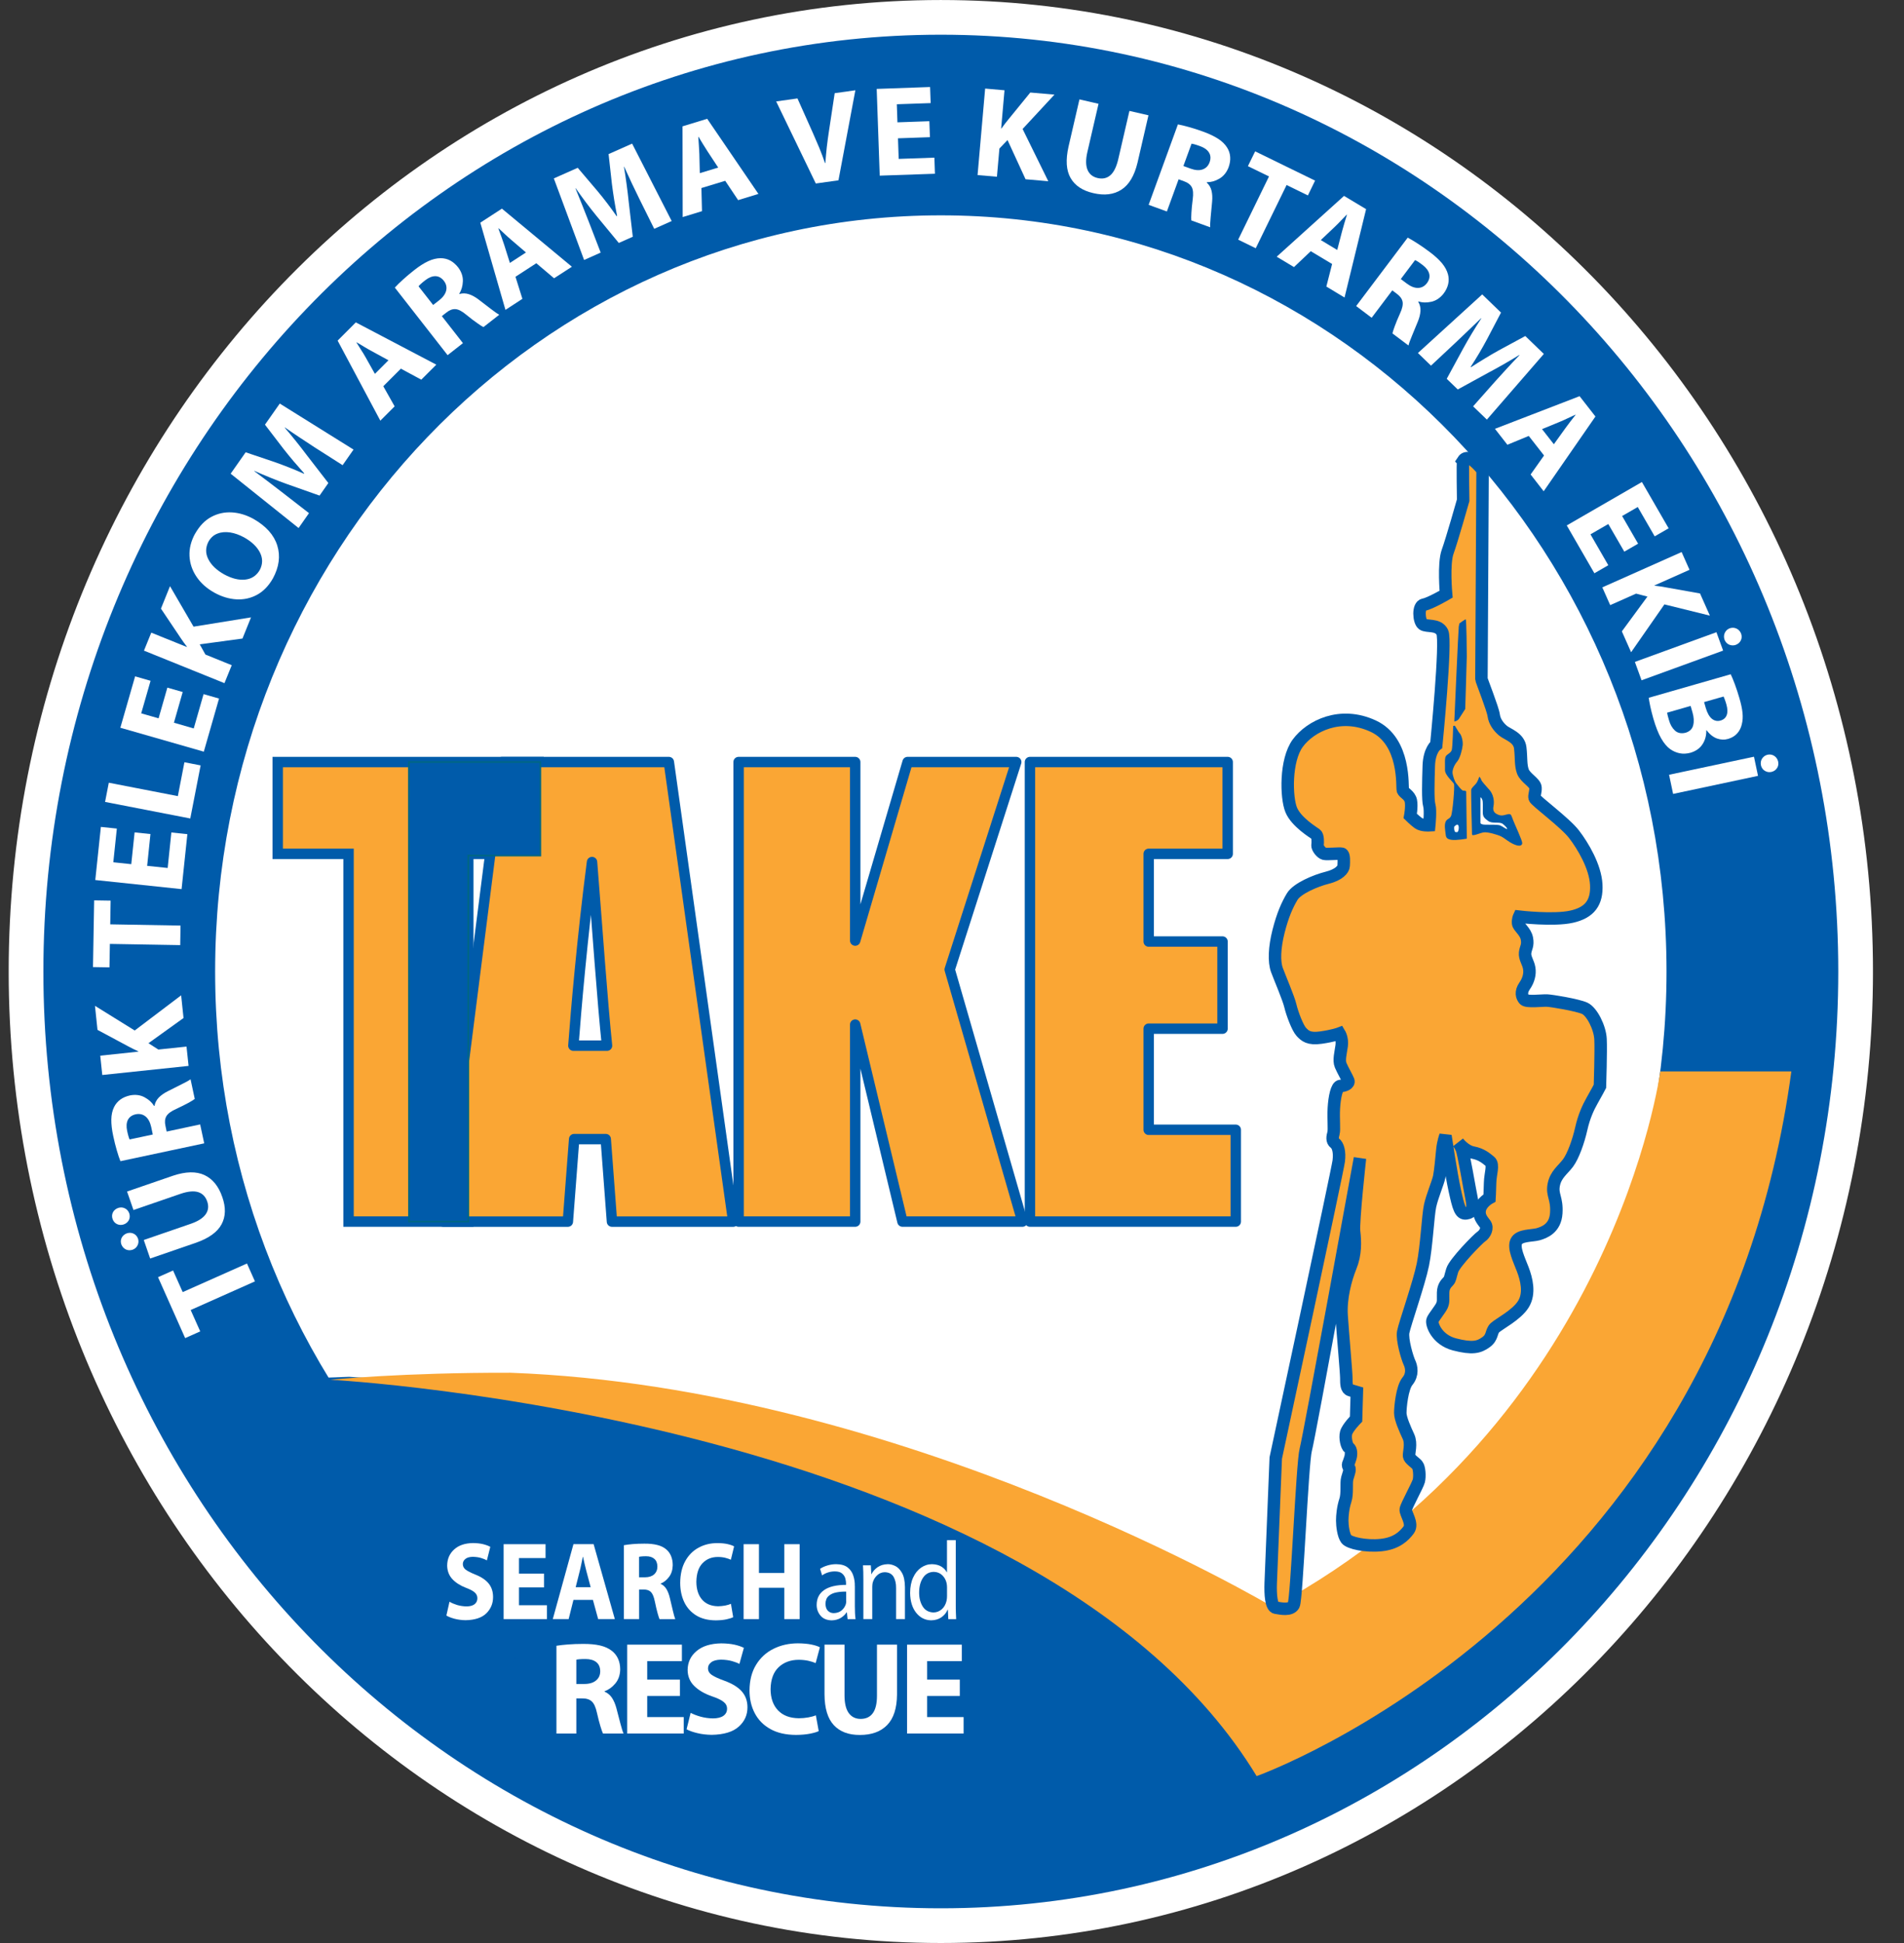
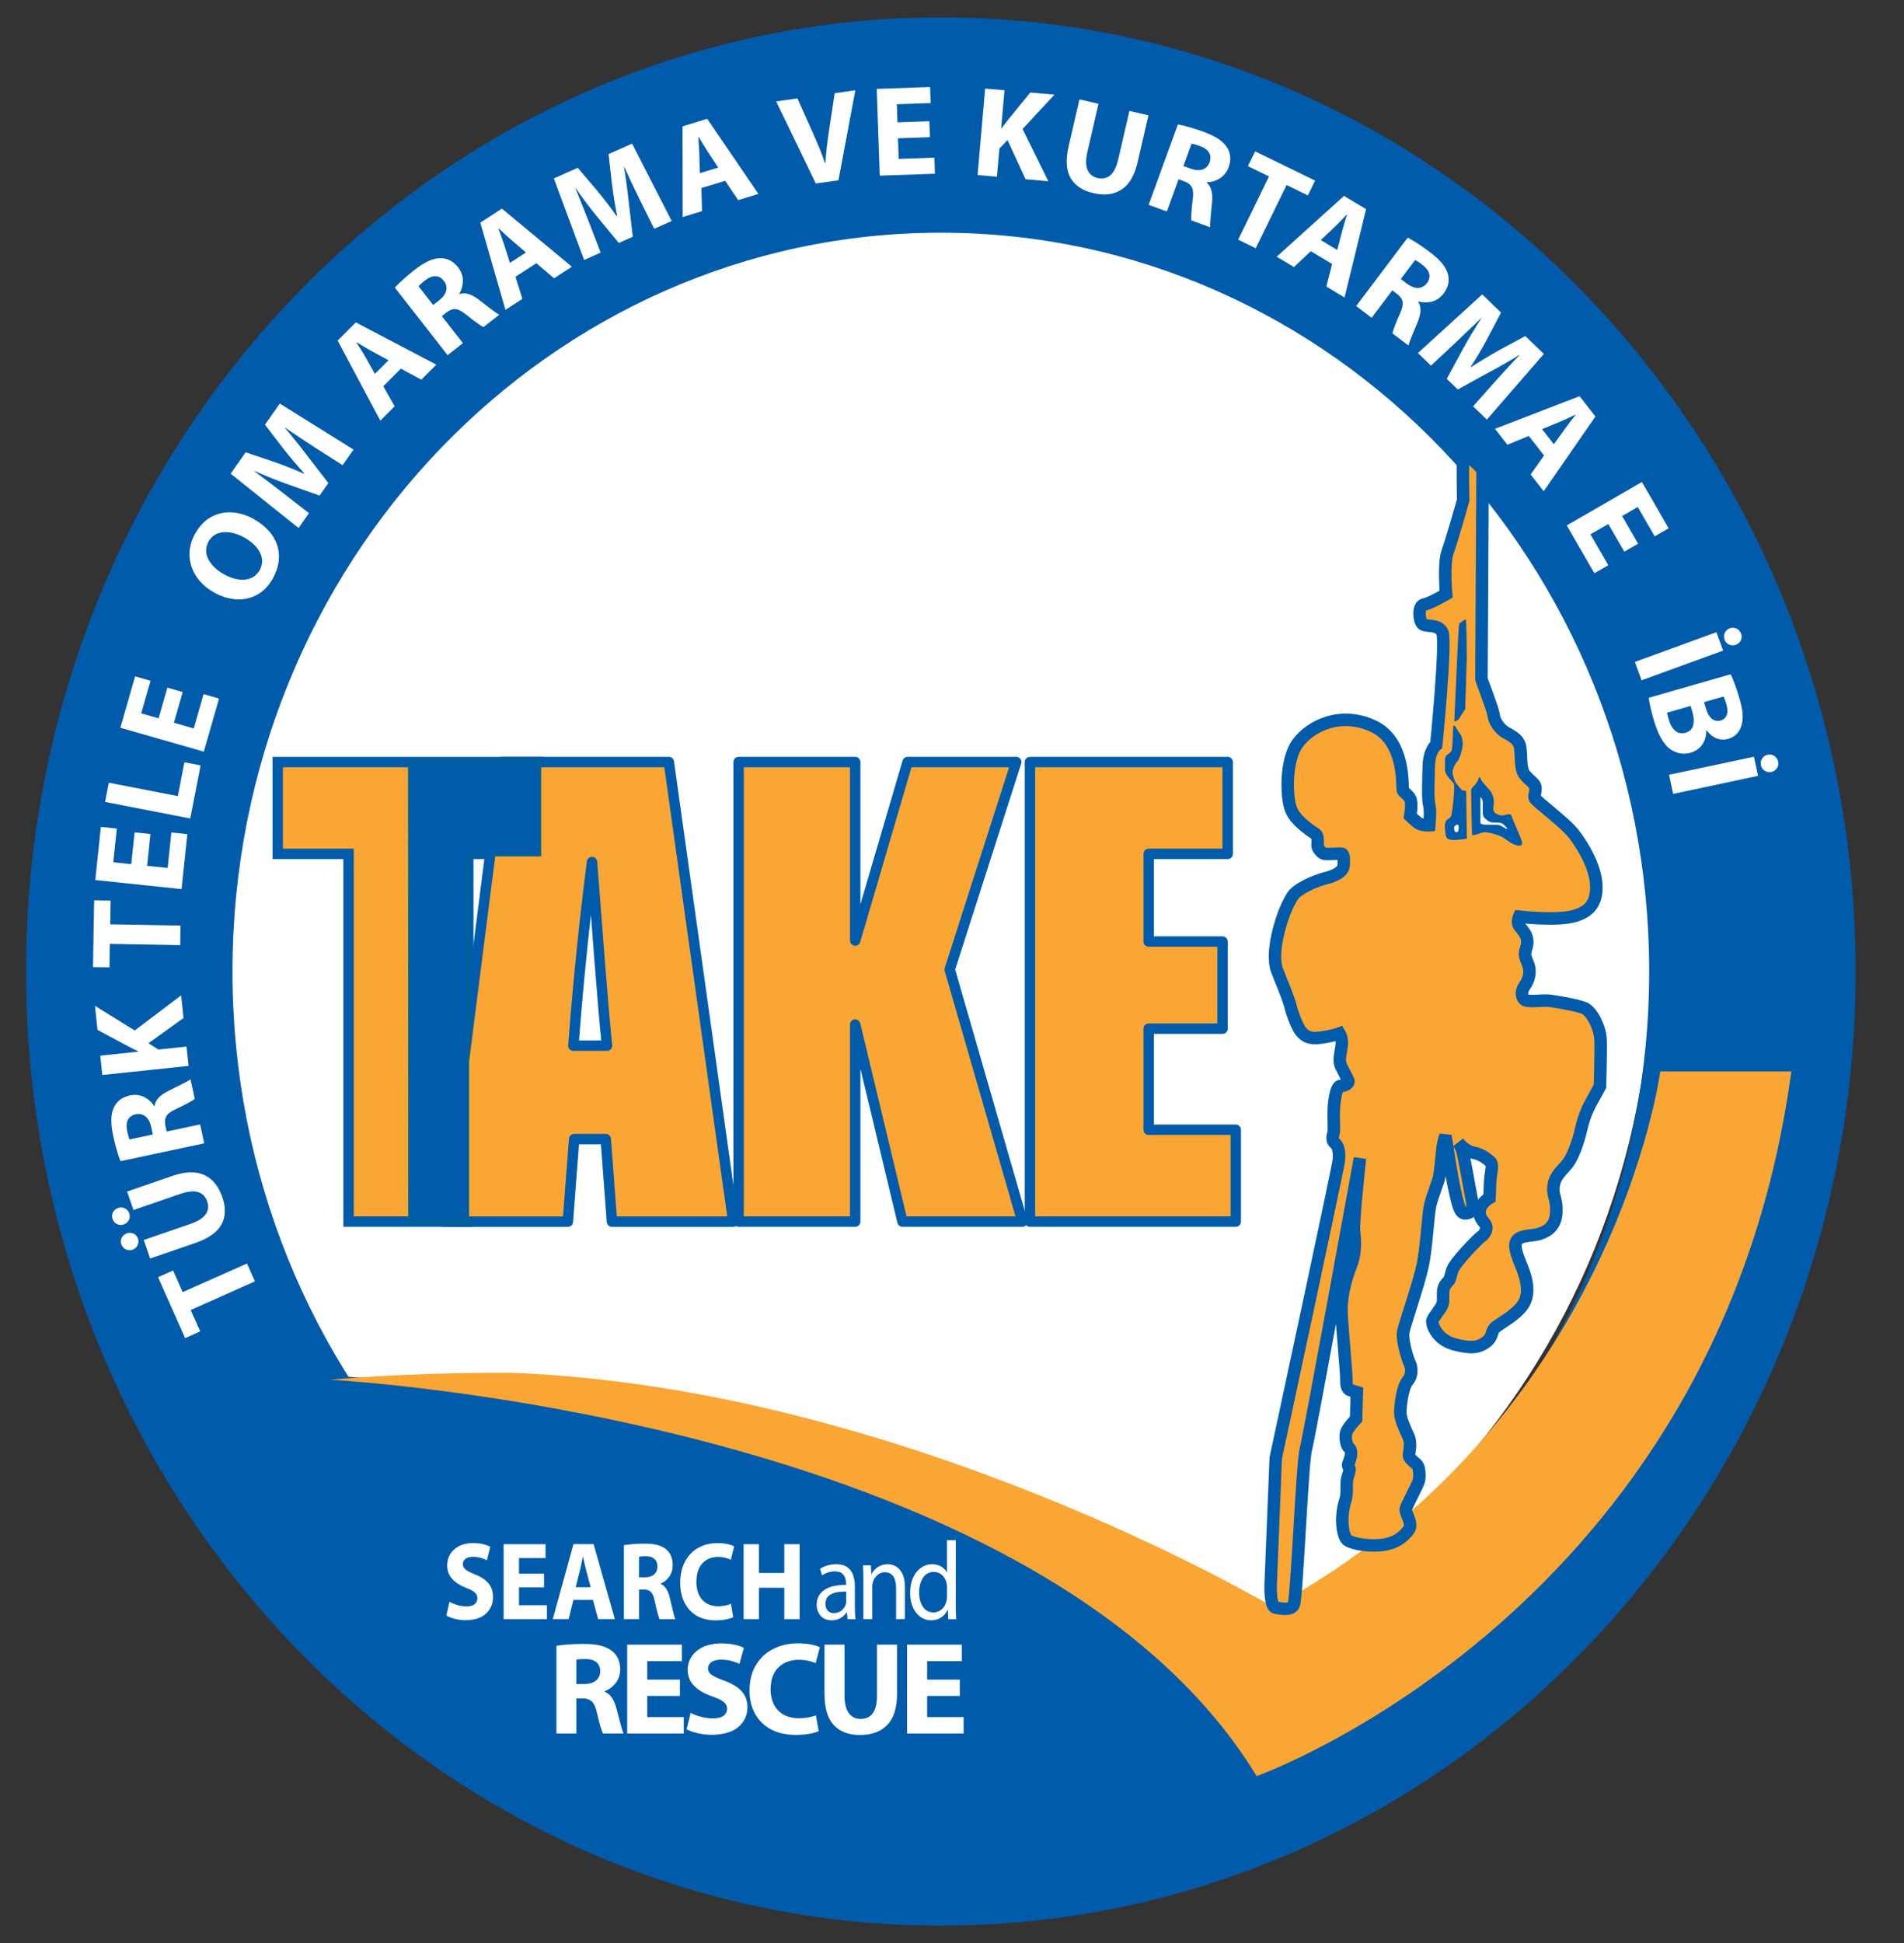
<svg xmlns="http://www.w3.org/2000/svg" width="49" height="50" viewBox="0 0 49 50" fill="none">
  <rect x="0" y="0" width="49" height="50" fill="#333333" stroke="none" />
  <g clip-path="url(#clip0_407_9901)">
    <path d="M23.826 44.021C34.146 44.021 42.512 35.296 42.512 24.533C42.512 13.77 34.146 5.045 23.826 5.045C13.505 5.045 5.139 13.77 5.139 24.533C5.139 35.296 13.505 44.021 23.826 44.021Z" fill="white" />
    <path d="M0.67 25C0.67 11.439 11.21 0.447 24.212 0.447C37.215 0.447 47.755 11.439 47.755 25C47.755 38.561 37.215 49.553 24.212 49.553C11.21 49.553 0.67 38.561 0.67 25ZM5.983 25C5.983 35.5 14.144 44.012 24.212 44.012C34.281 44.012 42.442 35.5 42.442 25C42.442 14.5 34.281 5.988 24.212 5.988C14.144 5.988 5.983 14.5 5.983 25Z" fill="#005BAA" />
-     <path d="M0.67 25C0.67 11.439 11.21 0.447 24.212 0.447C37.215 0.447 47.755 11.439 47.755 25C47.755 38.561 37.215 49.553 24.212 49.553C11.21 49.553 0.67 38.561 0.67 25ZM5.983 25C5.983 35.5 14.144 44.012 24.212 44.012C34.281 44.012 42.442 35.5 42.442 25C42.442 14.5 34.281 5.988 24.212 5.988C14.144 5.988 5.983 14.5 5.983 25Z" stroke="white" stroke-width="0.893" stroke-miterlimit="3.86" />
    <path fill-rule="evenodd" clip-rule="evenodd" d="M32.204 45.725C32.143 45.105 28.018 36.727 8.983 35.48L6.149 35.585C6.149 35.585 13.169 44.009 16.836 44.712C20.502 45.414 22.453 46.74 26.275 46.35C30.098 45.96 32.204 45.726 32.204 45.726V45.725Z" fill="#005BAA" />
    <path d="M32.204 45.725C32.143 45.105 28.018 36.727 8.983 35.48L6.149 35.585C6.149 35.585 13.169 44.009 16.836 44.712C20.502 45.414 22.453 46.74 26.275 46.35C30.098 45.96 32.204 45.726 32.204 45.726V45.725Z" stroke="#005BAA" stroke-width="0.101" stroke-miterlimit="3.86" />
    <path fill-rule="evenodd" clip-rule="evenodd" d="M11.488 41.573C11.539 41.605 11.61 41.632 11.698 41.656C11.787 41.679 11.883 41.692 11.985 41.693C12.224 41.688 12.402 41.629 12.517 41.515C12.632 41.401 12.69 41.261 12.689 41.095C12.689 40.96 12.652 40.846 12.579 40.753C12.505 40.66 12.391 40.582 12.236 40.52C12.123 40.475 12.04 40.433 11.988 40.395C11.936 40.356 11.911 40.307 11.911 40.248C11.911 40.198 11.932 40.154 11.974 40.119C12.017 40.082 12.08 40.064 12.166 40.062C12.251 40.064 12.325 40.074 12.386 40.094C12.448 40.113 12.496 40.133 12.53 40.154L12.618 39.805C12.567 39.777 12.504 39.754 12.431 39.736C12.357 39.718 12.271 39.709 12.171 39.708C11.964 39.711 11.802 39.767 11.686 39.874C11.569 39.98 11.51 40.118 11.508 40.286C11.51 40.425 11.555 40.542 11.641 40.635C11.728 40.728 11.844 40.802 11.991 40.859C12.096 40.898 12.171 40.938 12.217 40.979C12.263 41.02 12.286 41.069 12.285 41.128C12.285 41.192 12.262 41.242 12.214 41.281C12.167 41.318 12.097 41.337 12.007 41.338C11.921 41.336 11.84 41.324 11.762 41.301C11.686 41.277 11.621 41.25 11.568 41.218L11.487 41.576L11.488 41.573Z" fill="white" />
    <path fill-rule="evenodd" clip-rule="evenodd" d="M14.001 40.495H13.356V40.094H14.04V39.737H12.961V41.665H14.076V41.308H13.356V40.849H14.001V40.495Z" fill="white" />
    <path fill-rule="evenodd" clip-rule="evenodd" d="M14.815 40.844L14.918 40.435C14.933 40.378 14.947 40.316 14.96 40.25C14.973 40.183 14.986 40.121 14.999 40.063H15.004C15.017 40.121 15.032 40.183 15.046 40.249C15.062 40.315 15.077 40.377 15.092 40.435L15.201 40.844H14.814H14.815ZM15.259 41.17L15.394 41.665H15.823L15.277 39.736H14.758L14.226 41.665H14.634L14.758 41.17H15.26H15.259Z" fill="white" />
    <path fill-rule="evenodd" clip-rule="evenodd" d="M16.447 40.062C16.46 40.058 16.482 40.054 16.512 40.052C16.541 40.049 16.579 40.047 16.626 40.047C16.718 40.047 16.79 40.07 16.84 40.115C16.891 40.159 16.917 40.225 16.918 40.312C16.918 40.397 16.889 40.464 16.834 40.514C16.779 40.563 16.702 40.588 16.603 40.589H16.447V40.062ZM16.055 41.665H16.448V40.904H16.565C16.646 40.903 16.708 40.924 16.752 40.968C16.796 41.013 16.829 41.094 16.853 41.214C16.878 41.334 16.901 41.432 16.922 41.508C16.943 41.584 16.96 41.636 16.973 41.666H17.378C17.361 41.623 17.34 41.551 17.316 41.446C17.291 41.342 17.265 41.232 17.238 41.117C17.217 41.027 17.187 40.952 17.151 40.891C17.113 40.831 17.065 40.786 17.004 40.759V40.75C17.083 40.719 17.153 40.663 17.215 40.583C17.278 40.502 17.31 40.401 17.313 40.28C17.313 40.191 17.299 40.113 17.271 40.045C17.244 39.977 17.203 39.92 17.15 39.874C17.088 39.82 17.011 39.781 16.918 39.758C16.825 39.734 16.713 39.722 16.584 39.723C16.476 39.723 16.377 39.727 16.287 39.734C16.198 39.742 16.12 39.751 16.056 39.763V41.666L16.055 41.665Z" fill="white" />
    <path fill-rule="evenodd" clip-rule="evenodd" d="M18.812 41.271C18.771 41.289 18.721 41.305 18.662 41.316C18.603 41.327 18.542 41.333 18.48 41.334C18.303 41.331 18.166 41.275 18.069 41.164C17.972 41.053 17.922 40.899 17.921 40.704C17.925 40.49 17.978 40.33 18.082 40.224C18.185 40.118 18.317 40.065 18.477 40.066C18.548 40.066 18.612 40.074 18.667 40.088C18.723 40.102 18.77 40.119 18.809 40.137L18.892 39.794C18.857 39.772 18.802 39.752 18.727 39.735C18.653 39.718 18.565 39.709 18.461 39.709C18.282 39.709 18.121 39.748 17.977 39.827C17.833 39.905 17.719 40.021 17.635 40.172C17.551 40.323 17.507 40.51 17.505 40.73C17.505 40.915 17.54 41.08 17.608 41.225C17.677 41.37 17.779 41.484 17.915 41.569C18.051 41.653 18.22 41.696 18.422 41.697C18.528 41.696 18.62 41.687 18.698 41.67C18.776 41.653 18.833 41.634 18.869 41.615L18.811 41.272L18.812 41.271Z" fill="white" />
    <path fill-rule="evenodd" clip-rule="evenodd" d="M19.137 39.737V41.665H19.532V40.858H20.184V41.665H20.579V39.737H20.184V40.478H19.532V39.737H19.137Z" fill="white" />
    <path fill-rule="evenodd" clip-rule="evenodd" d="M21.778 41.199C21.778 41.21 21.778 41.223 21.776 41.237C21.773 41.251 21.772 41.264 21.768 41.279C21.749 41.34 21.714 41.393 21.662 41.439C21.609 41.484 21.542 41.508 21.458 41.511C21.399 41.511 21.349 41.492 21.308 41.453C21.267 41.413 21.246 41.353 21.244 41.27C21.246 41.181 21.274 41.114 21.327 41.068C21.38 41.022 21.447 40.992 21.528 40.977C21.609 40.962 21.692 40.955 21.777 40.958V41.199H21.778ZM21.999 40.815C22.001 40.721 21.988 40.632 21.96 40.547C21.933 40.461 21.885 40.391 21.815 40.336C21.746 40.281 21.647 40.253 21.521 40.251C21.441 40.251 21.365 40.263 21.293 40.285C21.221 40.306 21.158 40.335 21.105 40.371L21.157 40.54C21.201 40.507 21.253 40.482 21.31 40.464C21.367 40.446 21.426 40.437 21.487 40.437C21.572 40.438 21.634 40.457 21.675 40.494C21.717 40.531 21.743 40.573 21.756 40.623C21.769 40.672 21.774 40.717 21.773 40.755V40.784C21.529 40.784 21.342 40.827 21.213 40.915C21.083 41.003 21.018 41.131 21.017 41.299C21.017 41.403 21.049 41.495 21.114 41.573C21.179 41.652 21.274 41.693 21.402 41.697C21.492 41.695 21.57 41.674 21.636 41.635C21.701 41.595 21.751 41.547 21.787 41.492H21.795L21.813 41.666H22.018C22.011 41.618 22.006 41.566 22.004 41.509C22.001 41.453 22 41.395 22 41.334V40.816L21.999 40.815Z" fill="white" />
    <path fill-rule="evenodd" clip-rule="evenodd" d="M22.22 41.665H22.448V40.832C22.448 40.81 22.45 40.789 22.452 40.769C22.454 40.749 22.459 40.731 22.463 40.715C22.485 40.643 22.523 40.582 22.577 40.534C22.63 40.485 22.695 40.459 22.77 40.458C22.877 40.461 22.952 40.501 22.997 40.578C23.041 40.656 23.063 40.752 23.061 40.866V41.665H23.289V40.84C23.287 40.683 23.262 40.562 23.213 40.476C23.165 40.391 23.107 40.331 23.038 40.298C22.97 40.265 22.906 40.25 22.845 40.251C22.741 40.254 22.654 40.281 22.582 40.331C22.512 40.382 22.46 40.441 22.428 40.509H22.424L22.411 40.28H22.209C22.212 40.336 22.215 40.395 22.217 40.455C22.218 40.516 22.219 40.582 22.219 40.654V41.664L22.22 41.665Z" fill="white" />
    <path fill-rule="evenodd" clip-rule="evenodd" d="M24.371 41.084C24.371 41.104 24.371 41.123 24.368 41.141C24.367 41.158 24.364 41.175 24.36 41.193C24.338 41.287 24.296 41.361 24.235 41.413C24.173 41.466 24.104 41.492 24.025 41.494C23.903 41.49 23.81 41.44 23.748 41.343C23.686 41.246 23.654 41.125 23.654 40.981C23.655 40.826 23.688 40.7 23.754 40.601C23.819 40.502 23.911 40.452 24.031 40.449C24.118 40.451 24.19 40.48 24.248 40.535C24.305 40.59 24.343 40.657 24.361 40.738C24.365 40.755 24.368 40.772 24.369 40.791C24.371 40.81 24.372 40.827 24.372 40.844V41.084H24.371ZM24.371 39.633V40.46H24.366C24.338 40.404 24.292 40.356 24.228 40.315C24.165 40.275 24.084 40.254 23.987 40.251C23.884 40.251 23.79 40.282 23.704 40.341C23.619 40.4 23.55 40.485 23.5 40.595C23.449 40.705 23.423 40.838 23.422 40.992C23.425 41.206 23.478 41.376 23.578 41.502C23.678 41.628 23.807 41.693 23.962 41.696C24.066 41.695 24.153 41.669 24.226 41.619C24.299 41.569 24.352 41.504 24.386 41.425H24.394L24.405 41.666H24.607C24.605 41.617 24.602 41.561 24.6 41.497C24.597 41.433 24.597 41.37 24.597 41.308V39.634H24.371V39.633Z" fill="white" />
    <path fill-rule="evenodd" clip-rule="evenodd" d="M14.832 42.709C14.851 42.704 14.878 42.7 14.916 42.697C14.954 42.694 15.004 42.692 15.066 42.692C15.186 42.692 15.279 42.719 15.346 42.772C15.412 42.825 15.446 42.903 15.447 43.007C15.446 43.108 15.41 43.187 15.338 43.245C15.267 43.304 15.166 43.334 15.036 43.334H14.832V42.71V42.709ZM14.32 44.609H14.832V43.706H14.985C15.09 43.704 15.172 43.73 15.229 43.783C15.287 43.835 15.331 43.932 15.362 44.074C15.394 44.215 15.424 44.331 15.452 44.422C15.479 44.512 15.501 44.574 15.518 44.609H16.047C16.024 44.559 15.998 44.473 15.965 44.348C15.934 44.224 15.9 44.094 15.863 43.957C15.835 43.852 15.797 43.763 15.749 43.69C15.701 43.618 15.638 43.565 15.558 43.532V43.521C15.661 43.485 15.753 43.419 15.834 43.323C15.914 43.228 15.957 43.108 15.961 42.963C15.961 42.858 15.943 42.766 15.906 42.685C15.87 42.605 15.817 42.537 15.748 42.483C15.667 42.419 15.566 42.373 15.444 42.344C15.323 42.316 15.177 42.302 15.008 42.303C14.868 42.303 14.74 42.308 14.622 42.317C14.505 42.326 14.404 42.337 14.32 42.351V44.606V44.609Z" fill="white" />
    <path fill-rule="evenodd" clip-rule="evenodd" d="M17.498 43.222H16.656V42.746H17.549V42.322H16.141V44.609H17.596V44.186H16.656V43.642H17.498V43.222Z" fill="white" />
    <path fill-rule="evenodd" clip-rule="evenodd" d="M17.669 44.5C17.736 44.538 17.828 44.57 17.943 44.598C18.059 44.627 18.184 44.641 18.317 44.643C18.63 44.637 18.862 44.567 19.012 44.432C19.163 44.297 19.237 44.131 19.236 43.934C19.236 43.774 19.189 43.639 19.092 43.528C18.996 43.417 18.847 43.326 18.646 43.252C18.498 43.199 18.389 43.149 18.321 43.103C18.253 43.058 18.22 43 18.221 42.929C18.221 42.869 18.248 42.818 18.303 42.776C18.358 42.733 18.442 42.711 18.554 42.708C18.665 42.71 18.761 42.723 18.841 42.746C18.922 42.77 18.985 42.793 19.029 42.818L19.144 42.404C19.077 42.371 18.995 42.343 18.9 42.322C18.804 42.301 18.691 42.29 18.561 42.289C18.29 42.293 18.078 42.359 17.927 42.486C17.775 42.613 17.698 42.776 17.696 42.974C17.698 43.14 17.756 43.278 17.869 43.388C17.982 43.498 18.134 43.587 18.327 43.653C18.464 43.699 18.561 43.746 18.622 43.795C18.683 43.843 18.712 43.903 18.711 43.972C18.711 44.048 18.68 44.108 18.619 44.152C18.558 44.196 18.467 44.219 18.348 44.22C18.236 44.218 18.13 44.203 18.029 44.175C17.929 44.147 17.844 44.114 17.774 44.077L17.669 44.501V44.5Z" fill="white" />
    <path fill-rule="evenodd" clip-rule="evenodd" d="M20.995 44.141C20.941 44.164 20.875 44.181 20.798 44.195C20.721 44.209 20.642 44.215 20.56 44.216C20.33 44.214 20.151 44.147 20.024 44.015C19.897 43.883 19.833 43.701 19.831 43.47C19.835 43.216 19.906 43.026 20.041 42.9C20.176 42.775 20.348 42.712 20.557 42.712C20.65 42.712 20.733 42.722 20.806 42.738C20.879 42.754 20.941 42.775 20.991 42.797L21.1 42.39C21.053 42.364 20.981 42.34 20.885 42.32C20.788 42.3 20.672 42.289 20.537 42.288C20.304 42.288 20.093 42.336 19.906 42.429C19.718 42.522 19.569 42.659 19.459 42.839C19.348 43.018 19.291 43.239 19.289 43.499C19.289 43.719 19.334 43.915 19.424 44.086C19.514 44.258 19.647 44.394 19.824 44.493C20.001 44.593 20.222 44.644 20.486 44.645C20.625 44.644 20.745 44.633 20.847 44.613C20.948 44.593 21.022 44.571 21.07 44.547L20.996 44.14L20.995 44.141Z" fill="white" />
    <path fill-rule="evenodd" clip-rule="evenodd" d="M21.219 42.322V43.598C21.221 43.96 21.301 44.225 21.459 44.394C21.617 44.564 21.841 44.648 22.132 44.646C22.433 44.646 22.666 44.561 22.832 44.39C22.998 44.219 23.082 43.958 23.085 43.605V42.322H22.569V43.636C22.569 43.839 22.533 43.989 22.461 44.087C22.389 44.185 22.285 44.233 22.148 44.233C22.017 44.233 21.916 44.182 21.843 44.083C21.771 43.983 21.735 43.834 21.734 43.636V42.322H21.219Z" fill="white" />
    <path fill-rule="evenodd" clip-rule="evenodd" d="M24.701 43.222H23.86V42.746H24.752V42.322H23.344V44.609H24.799V44.186H23.86V43.642H24.701V43.222Z" fill="white" />
    <path fill-rule="evenodd" clip-rule="evenodd" d="M6.561 32.974L6.356 32.514L4.702 33.25L4.454 32.694L4.067 32.866L4.765 34.434L5.153 34.261L4.907 33.711L6.561 32.974Z" fill="white" />
    <path fill-rule="evenodd" clip-rule="evenodd" d="M3.327 31.224C3.303 31.161 3.265 31.118 3.211 31.093C3.158 31.067 3.1 31.065 3.041 31.084C2.977 31.108 2.932 31.146 2.906 31.198C2.88 31.251 2.877 31.308 2.897 31.369C2.919 31.431 2.958 31.474 3.011 31.5C3.065 31.525 3.123 31.529 3.186 31.508C3.245 31.486 3.289 31.45 3.316 31.398C3.343 31.345 3.346 31.288 3.327 31.225V31.224ZM3.551 31.873C3.528 31.812 3.49 31.769 3.436 31.745C3.383 31.72 3.326 31.718 3.266 31.737C3.203 31.761 3.158 31.799 3.132 31.851C3.106 31.902 3.102 31.959 3.121 32.018C3.144 32.08 3.183 32.124 3.236 32.151C3.291 32.177 3.349 32.18 3.412 32.16C3.471 32.138 3.514 32.1 3.54 32.046C3.567 31.993 3.571 31.935 3.552 31.873H3.551ZM3.864 32.386L5.043 31.98C5.376 31.863 5.595 31.705 5.702 31.505C5.809 31.305 5.815 31.072 5.721 30.804C5.625 30.525 5.472 30.337 5.261 30.238C5.05 30.14 4.782 30.145 4.455 30.254L3.27 30.662L3.435 31.138L4.648 30.72C4.836 30.657 4.986 30.642 5.099 30.677C5.213 30.713 5.29 30.793 5.333 30.919C5.375 31.041 5.362 31.151 5.292 31.249C5.222 31.347 5.096 31.427 4.913 31.491L3.7 31.909L3.864 32.385V32.386Z" fill="white" />
    <path fill-rule="evenodd" clip-rule="evenodd" d="M3.336 29.322C3.327 29.305 3.317 29.28 3.307 29.244C3.296 29.208 3.285 29.161 3.272 29.102C3.248 28.987 3.254 28.893 3.291 28.818C3.329 28.744 3.397 28.696 3.494 28.674C3.591 28.655 3.674 28.674 3.744 28.729C3.815 28.786 3.863 28.876 3.891 29L3.932 29.195L3.335 29.322L3.336 29.322ZM5.256 29.424L5.151 28.935L4.289 29.119L4.258 28.972C4.235 28.872 4.244 28.788 4.282 28.723C4.32 28.657 4.404 28.595 4.533 28.537C4.662 28.477 4.767 28.425 4.847 28.381C4.928 28.336 4.983 28.303 5.012 28.279L4.904 27.773C4.862 27.805 4.785 27.848 4.672 27.903C4.56 27.959 4.443 28.017 4.32 28.08C4.224 28.128 4.146 28.183 4.087 28.243C4.028 28.304 3.991 28.375 3.976 28.458L3.966 28.46C3.91 28.369 3.829 28.295 3.721 28.237C3.613 28.178 3.49 28.162 3.351 28.187C3.251 28.209 3.166 28.245 3.096 28.296C3.027 28.347 2.973 28.412 2.935 28.489C2.891 28.579 2.867 28.686 2.865 28.807C2.863 28.929 2.879 29.071 2.914 29.233C2.942 29.366 2.973 29.488 3.005 29.599C3.037 29.71 3.068 29.804 3.099 29.881L5.255 29.422L5.256 29.424Z" fill="white" />
    <path fill-rule="evenodd" clip-rule="evenodd" d="M4.853 27.429L4.8 26.932L4.075 27.008L3.821 26.845L4.723 26.197L4.662 25.613L3.467 26.518L2.444 25.883L2.509 26.502L3.3 26.926C3.342 26.949 3.385 26.971 3.428 26.992C3.471 27.014 3.516 27.035 3.561 27.056V27.062L2.58 27.166L2.632 27.663L4.854 27.429H4.853Z" fill="white" />
    <path fill-rule="evenodd" clip-rule="evenodd" d="M4.638 24.321L4.646 23.818L2.837 23.786L2.847 23.176L2.423 23.169L2.393 24.886L2.817 24.893L2.828 24.29L4.638 24.321Z" fill="white" />
    <path fill-rule="evenodd" clip-rule="evenodd" d="M3.464 21.42L3.378 22.238L2.916 22.189L3.007 21.322L2.596 21.279L2.452 22.646L4.673 22.88L4.822 21.466L4.41 21.422L4.315 22.336L3.787 22.281L3.872 21.463L3.464 21.42Z" fill="white" />
    <path fill-rule="evenodd" clip-rule="evenodd" d="M4.897 21.062L5.163 19.696L4.746 19.615L4.577 20.487L2.8 20.142L2.704 20.636L4.897 21.062Z" fill="white" />
    <path fill-rule="evenodd" clip-rule="evenodd" d="M4.307 17.695L4.081 18.485L3.634 18.357L3.875 17.519L3.477 17.405L3.097 18.727L5.245 19.343L5.637 17.976L5.239 17.862L4.986 18.745L4.476 18.598L4.702 17.808L4.307 17.695Z" fill="white" />
-     <path fill-rule="evenodd" clip-rule="evenodd" d="M5.776 17.581L5.964 17.118L5.287 16.844L5.14 16.581L6.24 16.432L6.46 15.887L4.981 16.126L4.375 15.084L4.142 15.662L4.642 16.407C4.668 16.446 4.696 16.486 4.723 16.525C4.751 16.564 4.78 16.603 4.811 16.643L4.808 16.649L3.893 16.28L3.705 16.743L5.777 17.58L5.776 17.581Z" fill="white" />
    <path fill-rule="evenodd" clip-rule="evenodd" d="M5.366 13.936C5.424 13.835 5.502 13.766 5.599 13.73C5.697 13.692 5.806 13.684 5.925 13.702C6.044 13.721 6.162 13.764 6.282 13.829C6.476 13.938 6.611 14.066 6.688 14.215C6.765 14.364 6.765 14.514 6.686 14.667C6.6 14.815 6.475 14.897 6.31 14.915C6.145 14.933 5.963 14.887 5.767 14.78C5.574 14.671 5.438 14.542 5.362 14.392C5.285 14.242 5.286 14.09 5.366 13.936H5.366ZM5.02 13.733C4.915 13.926 4.867 14.119 4.877 14.31C4.887 14.501 4.947 14.678 5.057 14.841C5.167 15.005 5.32 15.141 5.516 15.251C5.705 15.355 5.895 15.412 6.085 15.423C6.275 15.433 6.451 15.395 6.615 15.306C6.778 15.217 6.914 15.077 7.023 14.885C7.182 14.592 7.22 14.31 7.136 14.039C7.052 13.768 6.849 13.54 6.527 13.355C6.344 13.254 6.158 13.197 5.969 13.186C5.781 13.175 5.603 13.213 5.438 13.302C5.273 13.39 5.134 13.534 5.021 13.734L5.02 13.733Z" fill="white" />
    <path fill-rule="evenodd" clip-rule="evenodd" d="M8.817 11.971L9.098 11.569L7.2 10.385L6.819 10.928L7.293 11.547C7.374 11.65 7.461 11.757 7.554 11.867C7.647 11.976 7.739 12.081 7.828 12.18L7.821 12.191C7.699 12.136 7.573 12.082 7.443 12.031C7.314 11.98 7.185 11.932 7.058 11.887L6.322 11.639L5.936 12.19L7.684 13.588L7.952 13.205L7.281 12.684C7.169 12.597 7.049 12.505 6.921 12.408C6.792 12.31 6.667 12.215 6.544 12.124L6.548 12.118C6.686 12.18 6.826 12.239 6.969 12.297C7.112 12.355 7.25 12.408 7.381 12.455L8.224 12.753L8.45 12.43L7.892 11.708C7.808 11.596 7.717 11.479 7.62 11.358C7.522 11.236 7.425 11.118 7.328 11.006L7.332 11C7.467 11.094 7.599 11.184 7.73 11.27C7.86 11.357 7.982 11.437 8.096 11.511L8.818 11.971H8.817Z" fill="white" />
    <path fill-rule="evenodd" clip-rule="evenodd" d="M9.648 9.62L9.407 9.191C9.373 9.131 9.335 9.068 9.292 9.003C9.25 8.936 9.21 8.873 9.174 8.814L9.178 8.809C9.238 8.846 9.301 8.884 9.369 8.923C9.436 8.964 9.501 9 9.563 9.034L9.997 9.271L9.648 9.621V9.62ZM10.315 9.486L10.842 9.77L11.229 9.384L9.157 8.296L8.689 8.765L9.788 10.825L10.156 10.457L9.864 9.939L10.316 9.487L10.315 9.486Z" fill="white" />
    <path fill-rule="evenodd" clip-rule="evenodd" d="M10.771 7.368C10.782 7.353 10.801 7.333 10.828 7.308C10.856 7.283 10.893 7.251 10.941 7.214C11.034 7.142 11.122 7.106 11.204 7.107C11.288 7.108 11.36 7.148 11.423 7.227C11.483 7.305 11.503 7.388 11.483 7.476C11.462 7.564 11.402 7.648 11.304 7.726L11.147 7.848L10.771 7.367V7.368ZM11.52 9.139L11.914 8.83L11.371 8.135L11.488 8.043C11.568 7.979 11.647 7.949 11.723 7.955C11.799 7.961 11.891 8.008 12 8.1C12.11 8.19 12.203 8.261 12.279 8.313C12.354 8.367 12.408 8.401 12.442 8.417L12.849 8.099C12.802 8.075 12.729 8.024 12.63 7.948C12.531 7.872 12.427 7.792 12.317 7.708C12.232 7.643 12.148 7.597 12.068 7.571C11.987 7.545 11.906 7.542 11.826 7.565L11.819 7.557C11.877 7.467 11.907 7.361 11.912 7.239C11.917 7.117 11.877 6.999 11.794 6.885C11.731 6.804 11.661 6.744 11.585 6.703C11.508 6.663 11.427 6.644 11.34 6.644C11.24 6.644 11.134 6.669 11.023 6.72C10.912 6.771 10.793 6.847 10.662 6.95C10.555 7.034 10.458 7.115 10.373 7.193C10.288 7.271 10.216 7.339 10.161 7.401L11.518 9.138L11.52 9.139Z" fill="white" />
    <path fill-rule="evenodd" clip-rule="evenodd" d="M13.122 6.766L12.974 6.296C12.953 6.231 12.929 6.161 12.902 6.088C12.874 6.014 12.849 5.945 12.825 5.878L12.831 5.875C12.882 5.923 12.936 5.973 12.994 6.026C13.051 6.08 13.107 6.129 13.16 6.175L13.536 6.497L13.122 6.766V6.766ZM13.802 6.774L14.259 7.161L14.718 6.864L12.917 5.369L12.361 5.73L13.008 7.974L13.444 7.69L13.266 7.122L13.802 6.774Z" fill="white" />
    <path fill-rule="evenodd" clip-rule="evenodd" d="M16.837 5.888L17.286 5.688L16.268 3.696L15.662 3.965L15.748 4.738C15.765 4.869 15.784 5.005 15.807 5.147C15.831 5.288 15.855 5.425 15.881 5.557L15.869 5.563C15.792 5.453 15.712 5.342 15.628 5.232C15.544 5.121 15.458 5.014 15.371 4.91L14.868 4.318L14.253 4.591L15.032 6.69L15.459 6.5L15.153 5.707C15.101 5.575 15.046 5.434 14.986 5.284C14.927 5.135 14.868 4.989 14.81 4.847L14.816 4.844C14.901 4.967 14.991 5.091 15.084 5.215C15.177 5.339 15.268 5.454 15.356 5.562L15.925 6.252L16.285 6.092L16.179 5.185C16.165 5.046 16.147 4.899 16.126 4.744C16.105 4.589 16.083 4.439 16.058 4.292L16.063 4.289C16.13 4.439 16.197 4.584 16.264 4.725C16.331 4.867 16.395 4.998 16.455 5.12L16.836 5.887L16.837 5.888Z" fill="white" />
    <path fill-rule="evenodd" clip-rule="evenodd" d="M18.01 4.456L17.998 3.964C17.996 3.895 17.992 3.822 17.986 3.743C17.98 3.665 17.975 3.591 17.971 3.522L17.977 3.52C18.013 3.58 18.051 3.643 18.092 3.71C18.133 3.777 18.172 3.84 18.211 3.899L18.483 4.312L18.01 4.456ZM18.663 4.652L18.996 5.15L19.518 4.99L18.2 3.057L17.565 3.251L17.569 5.586L18.066 5.434L18.051 4.839L18.662 4.653L18.663 4.652Z" fill="white" />
    <path fill-rule="evenodd" clip-rule="evenodd" d="M21.578 4.64L22.013 2.323L21.481 2.398L21.332 3.383C21.311 3.515 21.294 3.649 21.278 3.784C21.263 3.92 21.251 4.056 21.241 4.193L21.231 4.195C21.185 4.061 21.137 3.932 21.086 3.808C21.034 3.683 20.98 3.558 20.924 3.431L20.523 2.533L19.975 2.61L20.995 4.722L21.579 4.64L21.578 4.64Z" fill="white" />
    <path fill-rule="evenodd" clip-rule="evenodd" d="M23.917 3.119L23.096 3.148L23.08 2.683L23.951 2.653L23.936 2.239L22.562 2.288L22.64 4.52L24.061 4.471L24.047 4.057L23.128 4.089L23.11 3.559L23.932 3.53L23.917 3.119Z" fill="white" />
    <path fill-rule="evenodd" clip-rule="evenodd" d="M25.158 4.505L25.656 4.548L25.72 3.822L25.929 3.604L26.393 4.613L26.978 4.664L26.317 3.319L27.137 2.435L26.515 2.381L25.948 3.077C25.918 3.114 25.889 3.151 25.859 3.189C25.83 3.227 25.8 3.267 25.772 3.307H25.765L25.851 2.323L25.353 2.279L25.158 4.505Z" fill="white" />
    <path fill-rule="evenodd" clip-rule="evenodd" d="M27.78 2.557L27.499 3.772C27.422 4.116 27.439 4.386 27.553 4.582C27.666 4.778 27.861 4.907 28.138 4.97C28.424 5.037 28.665 5.007 28.861 4.88C29.057 4.753 29.194 4.522 29.274 4.188L29.556 2.967L29.066 2.854L28.777 4.104C28.731 4.297 28.664 4.433 28.575 4.51C28.485 4.588 28.375 4.611 28.245 4.581C28.12 4.551 28.034 4.482 27.988 4.371C27.942 4.26 27.939 4.111 27.982 3.921L28.271 2.671L27.781 2.558L27.78 2.557Z" fill="white" />
    <path fill-rule="evenodd" clip-rule="evenodd" d="M30.665 3.698C30.683 3.7 30.71 3.705 30.746 3.715C30.781 3.725 30.828 3.74 30.885 3.761C30.995 3.801 31.072 3.856 31.115 3.928C31.158 3.999 31.163 4.081 31.129 4.177C31.095 4.269 31.035 4.33 30.95 4.36C30.865 4.39 30.762 4.383 30.642 4.34L30.455 4.272L30.664 3.699L30.665 3.698ZM29.56 5.271L30.03 5.442L30.332 4.614L30.472 4.665C30.569 4.699 30.635 4.75 30.671 4.817C30.706 4.884 30.714 4.988 30.695 5.128C30.677 5.269 30.666 5.386 30.661 5.478C30.655 5.57 30.655 5.634 30.659 5.672L31.145 5.849C31.141 5.796 31.145 5.707 31.157 5.583C31.169 5.458 31.181 5.327 31.194 5.191C31.204 5.084 31.199 4.989 31.179 4.907C31.158 4.824 31.118 4.754 31.056 4.699L31.06 4.689C31.166 4.69 31.273 4.66 31.378 4.599C31.484 4.538 31.564 4.442 31.616 4.311C31.651 4.215 31.666 4.123 31.659 4.038C31.653 3.952 31.627 3.872 31.581 3.799C31.528 3.713 31.451 3.637 31.349 3.571C31.247 3.505 31.117 3.443 30.962 3.387C30.833 3.34 30.713 3.301 30.603 3.271C30.492 3.239 30.395 3.217 30.314 3.201L29.56 5.272V5.271Z" fill="white" />
    <path fill-rule="evenodd" clip-rule="evenodd" d="M31.865 6.167L32.317 6.388L33.111 4.761L33.659 5.029L33.844 4.648L32.302 3.895L32.115 4.276L32.658 4.54L31.865 6.167Z" fill="white" />
    <path fill-rule="evenodd" clip-rule="evenodd" d="M33.991 6.178L34.348 5.84C34.398 5.792 34.45 5.741 34.504 5.683C34.558 5.627 34.609 5.573 34.658 5.523L34.664 5.526C34.644 5.593 34.622 5.664 34.599 5.739C34.577 5.814 34.556 5.886 34.538 5.954L34.414 6.432L33.991 6.178ZM34.282 6.794L34.134 7.374L34.602 7.656L35.157 5.382L34.589 5.041L32.856 6.606L33.301 6.873L33.733 6.464L34.282 6.793V6.794Z" fill="white" />
    <path fill-rule="evenodd" clip-rule="evenodd" d="M36.418 6.694C36.435 6.7 36.459 6.714 36.491 6.733C36.522 6.754 36.562 6.781 36.61 6.818C36.703 6.889 36.761 6.965 36.781 7.045C36.801 7.125 36.782 7.206 36.722 7.287C36.662 7.365 36.587 7.406 36.497 7.409C36.407 7.412 36.311 7.376 36.209 7.3L36.05 7.181L36.417 6.693L36.418 6.694ZM34.901 7.876L35.3 8.177L35.831 7.472L35.95 7.562C36.033 7.622 36.081 7.69 36.096 7.766C36.11 7.84 36.088 7.942 36.028 8.071C35.97 8.2 35.925 8.308 35.894 8.395C35.862 8.482 35.843 8.543 35.835 8.58L36.248 8.891C36.259 8.839 36.289 8.756 36.338 8.64C36.385 8.524 36.436 8.403 36.488 8.276C36.529 8.177 36.551 8.085 36.556 8C36.561 7.915 36.542 7.837 36.499 7.766L36.505 7.758C36.607 7.79 36.717 7.792 36.837 7.765C36.956 7.738 37.06 7.669 37.148 7.559C37.21 7.478 37.25 7.394 37.269 7.31C37.288 7.226 37.286 7.142 37.264 7.059C37.238 6.961 37.186 6.866 37.109 6.772C37.03 6.678 36.925 6.582 36.792 6.483C36.683 6.401 36.58 6.329 36.483 6.267C36.386 6.204 36.301 6.154 36.228 6.115L34.901 7.876Z" fill="white" />
    <path fill-rule="evenodd" clip-rule="evenodd" d="M37.912 10.457L38.265 10.798L39.731 9.108L39.254 8.647L38.568 9.018C38.453 9.082 38.334 9.151 38.212 9.226C38.089 9.3 37.971 9.375 37.859 9.448L37.849 9.439C37.923 9.326 37.995 9.21 38.066 9.091C38.137 8.971 38.204 8.851 38.268 8.732L38.629 8.044L38.145 7.576L36.491 9.084L36.827 9.409L37.448 8.828C37.55 8.731 37.66 8.626 37.777 8.515C37.894 8.403 38.007 8.294 38.117 8.188L38.122 8.193C38.04 8.319 37.959 8.448 37.879 8.58C37.799 8.713 37.726 8.84 37.659 8.962L37.232 9.748L37.516 10.022L38.317 9.583C38.44 9.518 38.57 9.447 38.705 9.369C38.84 9.291 38.972 9.214 39.099 9.135L39.104 9.14C38.991 9.258 38.88 9.375 38.775 9.49C38.669 9.605 38.571 9.713 38.48 9.814L37.912 10.455V10.457Z" fill="white" />
    <path fill-rule="evenodd" clip-rule="evenodd" d="M39.685 11.043L40.141 10.855C40.204 10.829 40.271 10.799 40.342 10.765C40.413 10.731 40.481 10.699 40.544 10.671L40.548 10.676C40.505 10.731 40.459 10.789 40.411 10.851C40.363 10.914 40.318 10.973 40.278 11.03L39.989 11.432L39.685 11.043ZM39.736 11.722L39.391 12.21L39.727 12.642L41.059 10.718L40.651 10.195L38.473 11.035L38.793 11.445L39.343 11.218L39.737 11.722H39.736Z" fill="white" />
    <path fill-rule="evenodd" clip-rule="evenodd" d="M42.157 13.991L41.746 13.279L42.148 13.047L42.584 13.802L42.943 13.595L42.255 12.404L40.321 13.521L41.032 14.752L41.39 14.545L40.931 13.75L41.39 13.485L41.802 14.196L42.157 13.991Z" fill="white" />
-     <path fill-rule="evenodd" clip-rule="evenodd" d="M41.236 15.115L41.439 15.572L42.105 15.276L42.397 15.352L41.739 16.247L41.977 16.784L42.834 15.553L44.004 15.842L43.751 15.272L42.867 15.114C42.82 15.106 42.773 15.098 42.726 15.09C42.678 15.083 42.63 15.077 42.58 15.071L42.578 15.065L43.48 14.663L43.277 14.206L41.236 15.115V15.115Z" fill="white" />
    <path fill-rule="evenodd" clip-rule="evenodd" d="M44.381 16.461C44.405 16.522 44.445 16.565 44.5 16.589C44.555 16.612 44.612 16.615 44.67 16.595C44.731 16.571 44.775 16.533 44.801 16.479C44.827 16.426 44.829 16.369 44.809 16.308C44.785 16.247 44.746 16.202 44.691 16.176C44.636 16.15 44.578 16.147 44.514 16.168C44.457 16.191 44.415 16.229 44.389 16.284C44.363 16.339 44.36 16.397 44.381 16.46V16.461ZM44.173 16.269L42.074 17.033L42.246 17.506L44.345 16.742L44.173 16.269Z" fill="white" />
    <path fill-rule="evenodd" clip-rule="evenodd" d="M43.509 18.167L43.557 18.333C43.593 18.457 43.599 18.567 43.575 18.662C43.552 18.758 43.487 18.822 43.382 18.855C43.269 18.884 43.176 18.865 43.105 18.8C43.034 18.734 42.982 18.644 42.951 18.53C42.938 18.489 42.929 18.453 42.921 18.423C42.913 18.392 42.907 18.364 42.903 18.34L43.509 18.166V18.167ZM44.357 17.924C44.366 17.941 44.375 17.966 44.387 17.998C44.4 18.03 44.413 18.073 44.429 18.127C44.46 18.237 44.464 18.328 44.438 18.399C44.413 18.47 44.36 18.518 44.279 18.542C44.198 18.565 44.124 18.55 44.058 18.498C43.992 18.445 43.94 18.355 43.901 18.226L43.855 18.067L44.356 17.924H44.357ZM42.43 17.955C42.438 18.012 42.451 18.085 42.47 18.175C42.489 18.265 42.515 18.37 42.549 18.49C42.611 18.702 42.677 18.872 42.75 19C42.823 19.127 42.901 19.22 42.985 19.279C43.059 19.331 43.14 19.366 43.227 19.384C43.316 19.402 43.408 19.397 43.508 19.37C43.646 19.328 43.748 19.255 43.815 19.151C43.883 19.047 43.915 18.927 43.912 18.792L43.918 18.791C44.001 18.898 44.09 18.969 44.187 19.004C44.284 19.038 44.38 19.042 44.476 19.014C44.574 18.984 44.653 18.936 44.711 18.869C44.769 18.802 44.807 18.725 44.826 18.638C44.849 18.547 44.855 18.449 44.844 18.343C44.834 18.237 44.807 18.112 44.764 17.966C44.728 17.84 44.689 17.722 44.648 17.611C44.607 17.5 44.571 17.414 44.54 17.351L42.431 17.956L42.43 17.955Z" fill="white" />
    <path fill-rule="evenodd" clip-rule="evenodd" d="M45.318 19.692C45.333 19.756 45.366 19.804 45.417 19.835C45.468 19.867 45.524 19.877 45.585 19.865C45.649 19.85 45.698 19.818 45.73 19.769C45.764 19.72 45.774 19.664 45.762 19.601C45.747 19.536 45.714 19.487 45.663 19.453C45.613 19.419 45.555 19.409 45.49 19.421C45.43 19.436 45.383 19.468 45.35 19.518C45.316 19.568 45.306 19.627 45.318 19.691V19.692ZM45.139 19.473L42.954 19.937L43.058 20.43L45.243 19.965L45.139 19.473Z" fill="white" />
    <path fill-rule="evenodd" clip-rule="evenodd" d="M13.86 19.61V21.972H12.051V31.435H8.97V21.972H7.147V19.61H13.86Z" fill="#FAA634" />
    <path d="M13.86 19.61V21.972H12.051V31.435H8.97V21.972H7.147V19.61H13.86Z" stroke="#005BAA" stroke-width="0.268" stroke-miterlimit="3.86" />
    <path fill-rule="evenodd" clip-rule="evenodd" d="M15.622 26.908C15.501 25.756 15.372 23.884 15.236 22.184C14.983 24.136 14.823 26.008 14.756 26.908H15.622ZM17.213 19.61L18.87 31.436H15.749L15.589 29.313H14.776L14.614 31.436H11.413L12.918 19.61H17.212H17.213Z" fill="#FAA634" />
    <path d="M15.622 26.908C15.501 25.756 15.372 23.884 15.236 22.184C14.983 24.136 14.823 26.008 14.756 26.908H15.622ZM17.213 19.61L18.87 31.436H15.749L15.589 29.313H14.776L14.614 31.436H11.413L12.918 19.61H17.212H17.213Z" stroke="#005BAA" stroke-width="0.268" stroke-linecap="round" stroke-linejoin="round" />
    <path fill-rule="evenodd" clip-rule="evenodd" d="M26.153 19.61L24.441 24.949L26.313 31.435H23.225L22.009 26.366V31.435H19.008V19.61H22.009V24.204L23.357 19.61H26.153Z" fill="#FAA634" />
    <path d="M26.153 19.61L24.441 24.949L26.313 31.435H23.225L22.009 26.366V31.435H19.008V19.61H22.009V24.204L23.357 19.61H26.153Z" stroke="#005BAA" stroke-width="0.268" stroke-linejoin="round" />
    <path fill-rule="evenodd" clip-rule="evenodd" d="M26.506 19.61H31.595V21.972H29.562V24.229H31.462V26.471H29.562V29.073H31.803V31.435H26.506V19.61Z" fill="#FAA634" />
    <path d="M26.506 19.61H31.595V21.972H29.562V24.229H31.462V26.471H29.562V29.073H31.803V31.435H26.506V19.61Z" stroke="#005BAA" stroke-width="0.268" stroke-linejoin="round" />
    <path fill-rule="evenodd" clip-rule="evenodd" d="M10.523 19.61H13.905V22.016H12.051V31.435H10.526L10.523 19.61Z" fill="#005BAA" />
    <path d="M10.523 19.61H13.905V22.016H12.051V31.435H10.526L10.523 19.61Z" stroke="#006684" stroke-width="0.044" stroke-miterlimit="3.86" />
    <path fill-rule="evenodd" clip-rule="evenodd" d="M8.5 35.505C8.5 35.505 26.724 36.472 32.34 45.705C32.34 45.705 44.217 41.48 46.101 27.571H42.728C42.728 27.571 41.537 36.596 32.761 41.354C32.761 41.354 23.28 35.7 13.137 35.325C10.371 35.318 8.501 35.505 8.501 35.505H8.5Z" fill="#FAA634" />
    <path fill-rule="evenodd" clip-rule="evenodd" d="M37.655 11.859C37.638 11.885 37.655 12.873 37.655 12.873C37.655 12.873 37.367 13.891 37.255 14.2C37.144 14.509 37.216 15.29 37.216 15.29C37.216 15.29 36.796 15.535 36.641 15.56C36.487 15.586 36.513 15.986 36.615 16.063C36.718 16.14 37.007 16.05 37.118 16.269C37.229 16.488 36.963 19.167 36.963 19.167C36.963 19.167 36.783 19.296 36.77 19.708C36.757 20.121 36.744 20.593 36.783 20.722C36.822 20.851 36.783 21.237 36.783 21.237C36.783 21.237 36.593 21.249 36.499 21.179C36.404 21.109 36.293 20.999 36.293 20.999C36.293 20.999 36.339 20.753 36.309 20.607C36.279 20.461 36.128 20.406 36.103 20.336C36.078 20.266 36.183 19.077 35.341 18.686C34.498 18.294 33.726 18.681 33.4 19.122C33.074 19.563 33.099 20.526 33.23 20.842C33.36 21.158 33.811 21.428 33.866 21.469C33.921 21.509 33.916 21.685 33.907 21.749C33.897 21.814 34.002 21.95 34.077 21.97C34.153 21.99 34.469 21.955 34.534 21.97C34.599 21.986 34.584 22.191 34.579 22.281C34.574 22.372 34.459 22.511 34.157 22.587C33.857 22.662 33.38 22.863 33.255 23.073C33.129 23.283 33.009 23.549 32.904 23.966C32.798 24.383 32.783 24.748 32.863 24.964C32.943 25.18 33.164 25.692 33.209 25.887C33.255 26.083 33.395 26.454 33.49 26.555C33.586 26.655 33.675 26.746 33.996 26.701C34.318 26.655 34.473 26.595 34.473 26.595C34.473 26.595 34.553 26.726 34.528 26.912C34.503 27.097 34.448 27.283 34.503 27.413C34.558 27.544 34.669 27.73 34.699 27.81C34.729 27.89 34.594 27.945 34.498 27.945C34.403 27.945 34.343 28.236 34.327 28.517C34.312 28.797 34.343 29.068 34.318 29.159C34.293 29.25 34.272 29.355 34.352 29.415C34.433 29.475 34.483 29.636 34.453 29.876C34.423 30.117 32.832 37.519 32.832 37.519C32.832 37.519 32.712 40.459 32.702 40.739C32.692 41.02 32.712 41.351 32.832 41.371C32.953 41.391 33.213 41.451 33.294 41.301C33.374 41.15 33.514 37.639 33.604 37.308C33.694 36.977 34.999 29.805 34.999 29.805C34.999 29.805 34.819 31.431 34.848 31.691C34.878 31.952 34.889 32.273 34.758 32.594C34.628 32.915 34.497 33.406 34.527 33.858C34.557 34.309 34.648 35.322 34.648 35.463C34.648 35.604 34.648 35.744 34.748 35.773C34.848 35.803 34.919 35.824 34.919 35.824L34.899 36.516C34.899 36.516 34.678 36.742 34.643 36.872C34.608 37.002 34.658 37.218 34.718 37.258C34.778 37.298 34.778 37.434 34.753 37.514C34.728 37.594 34.712 37.639 34.698 37.669C34.683 37.699 34.698 37.739 34.723 37.779C34.748 37.819 34.708 37.92 34.673 38.04C34.638 38.16 34.683 38.431 34.623 38.611C34.563 38.792 34.543 38.997 34.543 39.129C34.543 39.26 34.572 39.505 34.648 39.605C34.723 39.705 35.145 39.801 35.541 39.76C35.937 39.72 36.133 39.53 36.253 39.369C36.373 39.209 36.162 38.942 36.178 38.842C36.193 38.742 36.483 38.225 36.513 38.11C36.543 37.994 36.529 37.764 36.473 37.699C36.418 37.633 36.272 37.548 36.263 37.468C36.253 37.388 36.333 37.152 36.247 36.967C36.162 36.782 36.037 36.506 36.037 36.36C36.037 36.214 36.082 35.713 36.222 35.542C36.363 35.371 36.327 35.176 36.272 35.061C36.217 34.945 36.077 34.474 36.112 34.279C36.147 34.083 36.523 33.015 36.618 32.543C36.714 32.072 36.749 31.279 36.804 31.029C36.859 30.778 37.009 30.432 37.039 30.281C37.069 30.131 37.099 29.805 37.119 29.594C37.139 29.384 37.199 29.228 37.199 29.228C37.199 29.228 37.345 30.211 37.441 30.642C37.536 31.073 37.581 31.244 37.732 31.224C37.882 31.203 37.928 31.114 37.873 30.848C37.818 30.581 37.667 29.669 37.617 29.559C37.567 29.449 37.526 29.398 37.526 29.398C37.526 29.398 37.692 29.619 37.907 29.659C38.123 29.7 38.238 29.8 38.343 29.885C38.449 29.97 38.353 30.201 38.348 30.436C38.343 30.672 38.333 30.828 38.333 30.828C38.333 30.828 38.132 30.938 38.087 31.114C38.042 31.289 38.147 31.399 38.222 31.5C38.297 31.6 38.217 31.755 38.127 31.816C38.036 31.876 37.434 32.493 37.374 32.689C37.314 32.885 37.324 32.914 37.274 32.969C37.224 33.025 37.144 33.095 37.139 33.261C37.134 33.427 37.154 33.496 37.109 33.596C37.063 33.697 36.908 33.877 36.868 33.968C36.827 34.058 36.968 34.474 37.429 34.595C37.89 34.715 38.061 34.67 38.241 34.54C38.422 34.41 38.367 34.269 38.472 34.168C38.577 34.068 39.029 33.842 39.204 33.562C39.38 33.281 39.284 32.914 39.189 32.664C39.093 32.413 38.943 32.112 39.023 31.946C39.103 31.78 39.424 31.805 39.584 31.761C39.745 31.715 40.026 31.61 40.051 31.219C40.076 30.827 39.935 30.758 39.986 30.491C40.036 30.225 40.216 30.11 40.352 29.93C40.487 29.75 40.623 29.363 40.694 29.047C40.764 28.732 40.874 28.496 40.974 28.32C41.075 28.145 41.175 27.954 41.175 27.954C41.175 27.954 41.205 27.036 41.19 26.74C41.176 26.444 40.969 26.033 40.784 25.947C40.599 25.862 39.936 25.752 39.811 25.747C39.685 25.742 39.294 25.792 39.229 25.722C39.164 25.651 39.129 25.526 39.234 25.375C39.339 25.225 39.38 25.065 39.355 24.914C39.33 24.764 39.234 24.654 39.249 24.518C39.265 24.382 39.33 24.337 39.295 24.151C39.26 23.966 39.079 23.855 39.069 23.76C39.059 23.664 39.094 23.589 39.094 23.589C39.094 23.589 39.982 23.694 40.448 23.589C40.915 23.484 41.105 23.223 41.08 22.761C41.055 22.3 40.739 21.768 40.508 21.468C40.278 21.167 39.515 20.61 39.495 20.535C39.475 20.46 39.525 20.389 39.516 20.264C39.506 20.139 39.249 20.018 39.19 19.847C39.13 19.677 39.155 19.512 39.124 19.245C39.093 18.979 38.798 18.899 38.682 18.804C38.567 18.708 38.462 18.568 38.441 18.407C38.421 18.247 38.125 17.499 38.125 17.474C38.125 17.449 38.155 12.092 38.155 12.092C38.155 12.092 37.942 11.834 37.826 11.799C37.711 11.764 37.668 11.829 37.651 11.855L37.655 11.859Z" fill="#FAA634" />
    <path d="M37.655 11.859C37.638 11.885 37.655 12.873 37.655 12.873C37.655 12.873 37.367 13.891 37.255 14.2C37.144 14.509 37.216 15.29 37.216 15.29C37.216 15.29 36.796 15.535 36.641 15.56C36.487 15.586 36.513 15.986 36.615 16.063C36.718 16.14 37.007 16.05 37.118 16.269C37.229 16.488 36.963 19.167 36.963 19.167C36.963 19.167 36.783 19.296 36.77 19.708C36.757 20.121 36.744 20.593 36.783 20.722C36.822 20.851 36.783 21.237 36.783 21.237C36.783 21.237 36.593 21.249 36.499 21.179C36.404 21.109 36.293 20.999 36.293 20.999C36.293 20.999 36.339 20.753 36.309 20.607C36.279 20.461 36.128 20.406 36.103 20.336C36.078 20.266 36.183 19.077 35.341 18.686C34.498 18.294 33.726 18.681 33.4 19.122C33.074 19.563 33.099 20.526 33.23 20.842C33.36 21.158 33.811 21.428 33.866 21.469C33.921 21.509 33.916 21.685 33.907 21.749C33.897 21.814 34.002 21.95 34.077 21.97C34.153 21.99 34.469 21.955 34.534 21.97C34.599 21.986 34.584 22.191 34.579 22.281C34.574 22.372 34.459 22.511 34.157 22.587C33.857 22.662 33.38 22.863 33.255 23.073C33.129 23.283 33.009 23.549 32.904 23.966C32.798 24.383 32.783 24.748 32.863 24.964C32.943 25.18 33.164 25.692 33.209 25.887C33.255 26.083 33.395 26.454 33.49 26.555C33.586 26.655 33.675 26.746 33.996 26.701C34.318 26.655 34.473 26.595 34.473 26.595C34.473 26.595 34.553 26.726 34.528 26.912C34.503 27.097 34.448 27.283 34.503 27.413C34.558 27.544 34.669 27.73 34.699 27.81C34.729 27.89 34.594 27.945 34.498 27.945C34.403 27.945 34.343 28.236 34.327 28.517C34.312 28.797 34.343 29.068 34.318 29.159C34.293 29.25 34.272 29.355 34.352 29.415C34.433 29.475 34.483 29.636 34.453 29.876C34.423 30.117 32.832 37.519 32.832 37.519C32.832 37.519 32.712 40.459 32.702 40.739C32.692 41.02 32.712 41.351 32.832 41.371C32.953 41.391 33.213 41.451 33.294 41.301C33.374 41.15 33.514 37.639 33.604 37.308C33.694 36.977 34.999 29.805 34.999 29.805C34.999 29.805 34.819 31.431 34.848 31.691C34.878 31.952 34.889 32.273 34.758 32.594C34.628 32.915 34.497 33.406 34.527 33.858C34.557 34.309 34.648 35.322 34.648 35.463C34.648 35.604 34.648 35.744 34.748 35.773C34.848 35.803 34.919 35.824 34.919 35.824L34.899 36.516C34.899 36.516 34.678 36.742 34.643 36.872C34.608 37.002 34.658 37.218 34.718 37.258C34.778 37.298 34.778 37.434 34.753 37.514C34.728 37.594 34.712 37.639 34.698 37.669C34.683 37.699 34.698 37.739 34.723 37.779C34.748 37.819 34.708 37.92 34.673 38.04C34.638 38.16 34.683 38.431 34.623 38.611C34.563 38.792 34.543 38.997 34.543 39.129C34.543 39.26 34.572 39.505 34.648 39.605C34.723 39.705 35.145 39.801 35.541 39.76C35.937 39.72 36.133 39.53 36.253 39.369C36.373 39.209 36.162 38.942 36.178 38.842C36.193 38.742 36.483 38.225 36.513 38.11C36.543 37.994 36.529 37.764 36.473 37.699C36.418 37.633 36.272 37.548 36.263 37.468C36.253 37.388 36.333 37.152 36.247 36.967C36.162 36.782 36.037 36.506 36.037 36.36C36.037 36.214 36.082 35.713 36.222 35.542C36.363 35.371 36.327 35.176 36.272 35.061C36.217 34.945 36.077 34.474 36.112 34.279C36.147 34.083 36.523 33.015 36.618 32.543C36.714 32.072 36.749 31.279 36.804 31.029C36.859 30.778 37.009 30.432 37.039 30.281C37.069 30.131 37.099 29.805 37.119 29.594C37.139 29.384 37.199 29.228 37.199 29.228C37.199 29.228 37.345 30.211 37.441 30.642C37.536 31.073 37.581 31.244 37.732 31.224C37.882 31.203 37.928 31.114 37.873 30.848C37.818 30.581 37.667 29.669 37.617 29.559C37.567 29.449 37.526 29.398 37.526 29.398C37.526 29.398 37.692 29.619 37.907 29.659C38.123 29.7 38.238 29.8 38.343 29.885C38.449 29.97 38.353 30.201 38.348 30.436C38.343 30.672 38.333 30.828 38.333 30.828C38.333 30.828 38.132 30.938 38.087 31.114C38.042 31.289 38.147 31.399 38.222 31.5C38.297 31.6 38.217 31.755 38.127 31.816C38.036 31.876 37.434 32.493 37.374 32.689C37.314 32.885 37.324 32.914 37.274 32.969C37.224 33.025 37.144 33.095 37.139 33.261C37.134 33.427 37.154 33.496 37.109 33.596C37.063 33.697 36.908 33.877 36.868 33.968C36.827 34.058 36.968 34.474 37.429 34.595C37.89 34.715 38.061 34.67 38.241 34.54C38.422 34.41 38.367 34.269 38.472 34.168C38.577 34.068 39.029 33.842 39.204 33.562C39.38 33.281 39.284 32.914 39.189 32.664C39.093 32.413 38.943 32.112 39.023 31.946C39.103 31.78 39.424 31.805 39.584 31.761C39.745 31.715 40.026 31.61 40.051 31.219C40.076 30.827 39.935 30.758 39.986 30.491C40.036 30.225 40.216 30.11 40.352 29.93C40.487 29.75 40.623 29.363 40.694 29.047C40.764 28.732 40.874 28.496 40.974 28.32C41.075 28.145 41.175 27.954 41.175 27.954C41.175 27.954 41.205 27.036 41.19 26.74C41.176 26.444 40.969 26.033 40.784 25.947C40.599 25.862 39.936 25.752 39.811 25.747C39.685 25.742 39.294 25.792 39.229 25.722C39.164 25.651 39.129 25.526 39.234 25.375C39.339 25.225 39.38 25.065 39.355 24.914C39.33 24.764 39.234 24.654 39.249 24.518C39.265 24.382 39.33 24.337 39.295 24.151C39.26 23.966 39.079 23.855 39.069 23.76C39.059 23.664 39.094 23.589 39.094 23.589C39.094 23.589 39.982 23.694 40.448 23.589C40.915 23.484 41.105 23.223 41.08 22.761C41.055 22.3 40.739 21.768 40.508 21.468C40.278 21.167 39.515 20.61 39.495 20.535C39.475 20.46 39.525 20.389 39.516 20.264C39.506 20.139 39.249 20.018 39.19 19.847C39.13 19.677 39.155 19.512 39.124 19.245C39.093 18.979 38.798 18.899 38.682 18.804C38.567 18.708 38.462 18.568 38.441 18.407C38.421 18.247 38.125 17.499 38.125 17.474C38.125 17.449 38.155 12.092 38.155 12.092C38.155 12.092 37.942 11.834 37.826 11.799C37.711 11.764 37.668 11.829 37.651 11.855L37.655 11.859Z" stroke="#005BAA" stroke-width="0.321" stroke-miterlimit="3.86" />
    <path fill-rule="evenodd" clip-rule="evenodd" d="M37.558 16.043C37.558 16.043 37.699 15.938 37.72 15.938C37.742 15.938 37.748 16.816 37.748 16.889C37.748 16.962 37.708 18.245 37.708 18.245C37.708 18.245 37.587 18.436 37.547 18.496C37.507 18.556 37.427 18.567 37.427 18.567C37.427 18.567 37.532 16.174 37.542 16.124C37.553 16.074 37.558 16.044 37.558 16.044V16.043Z" fill="#005BAA" />
    <path fill-rule="evenodd" clip-rule="evenodd" d="M37.432 18.672C37.453 18.677 37.523 18.827 37.567 18.872C37.613 18.918 37.652 19.068 37.643 19.174C37.633 19.279 37.577 19.509 37.502 19.595C37.427 19.681 37.381 19.8 37.381 19.876C37.381 19.951 37.441 20.117 37.472 20.152C37.502 20.186 37.617 20.352 37.663 20.347C37.708 20.343 37.733 20.363 37.733 20.363L37.749 21.581C37.749 21.581 37.482 21.631 37.352 21.611C37.222 21.591 37.211 21.541 37.202 21.451C37.192 21.36 37.167 21.235 37.202 21.15C37.236 21.065 37.302 21.084 37.343 20.999C37.383 20.914 37.443 20.227 37.418 20.172C37.393 20.117 37.182 19.946 37.187 19.811C37.192 19.676 37.172 19.51 37.212 19.455C37.253 19.4 37.343 19.375 37.363 19.295C37.383 19.215 37.398 18.683 37.398 18.683L37.432 18.674V18.672Z" fill="#005BAA" />
    <path fill-rule="evenodd" clip-rule="evenodd" d="M37.455 21.41C37.473 21.408 37.512 21.436 37.53 21.376C37.548 21.316 37.546 21.253 37.523 21.23C37.5 21.207 37.473 21.23 37.45 21.25C37.427 21.27 37.425 21.258 37.423 21.303C37.42 21.348 37.438 21.413 37.455 21.41Z" fill="white" />
    <path fill-rule="evenodd" clip-rule="evenodd" d="M38.068 19.986C38.068 19.986 38.038 20.111 37.969 20.184C37.899 20.257 37.865 20.288 37.861 20.33C37.857 20.373 37.878 21.411 37.883 21.472C37.887 21.532 38.077 21.437 38.181 21.42C38.284 21.403 38.55 21.481 38.64 21.528C38.731 21.575 38.812 21.66 38.955 21.724C39.097 21.789 39.171 21.765 39.175 21.698C39.179 21.631 38.99 21.234 38.942 21.109C38.894 20.985 38.894 20.941 38.821 20.95C38.749 20.959 38.669 21.006 38.575 20.972C38.482 20.937 38.405 20.89 38.435 20.748C38.465 20.605 38.426 20.435 38.335 20.331C38.245 20.228 38.132 20.111 38.119 20.063C38.106 20.016 38.067 19.986 38.067 19.986H38.068Z" fill="#005BAA" />
    <path fill-rule="evenodd" clip-rule="evenodd" d="M38.099 20.519V21.17C38.099 21.196 38.134 21.222 38.228 21.222C38.323 21.222 38.545 21.218 38.602 21.239C38.659 21.26 38.748 21.329 38.779 21.334C38.809 21.337 38.753 21.26 38.672 21.2C38.59 21.139 38.401 21.204 38.298 21.126C38.194 21.049 38.16 21.014 38.16 20.897C38.16 20.781 38.169 20.634 38.147 20.578C38.125 20.522 38.099 20.517 38.099 20.517V20.519Z" fill="white" />
  </g>
  <defs>
    <clipPath id="clip0_407_9901">
      <rect width="47.977" height="50" fill="white" transform="translate(0.224 -6.10352e-05)" />
    </clipPath>
  </defs>
</svg>